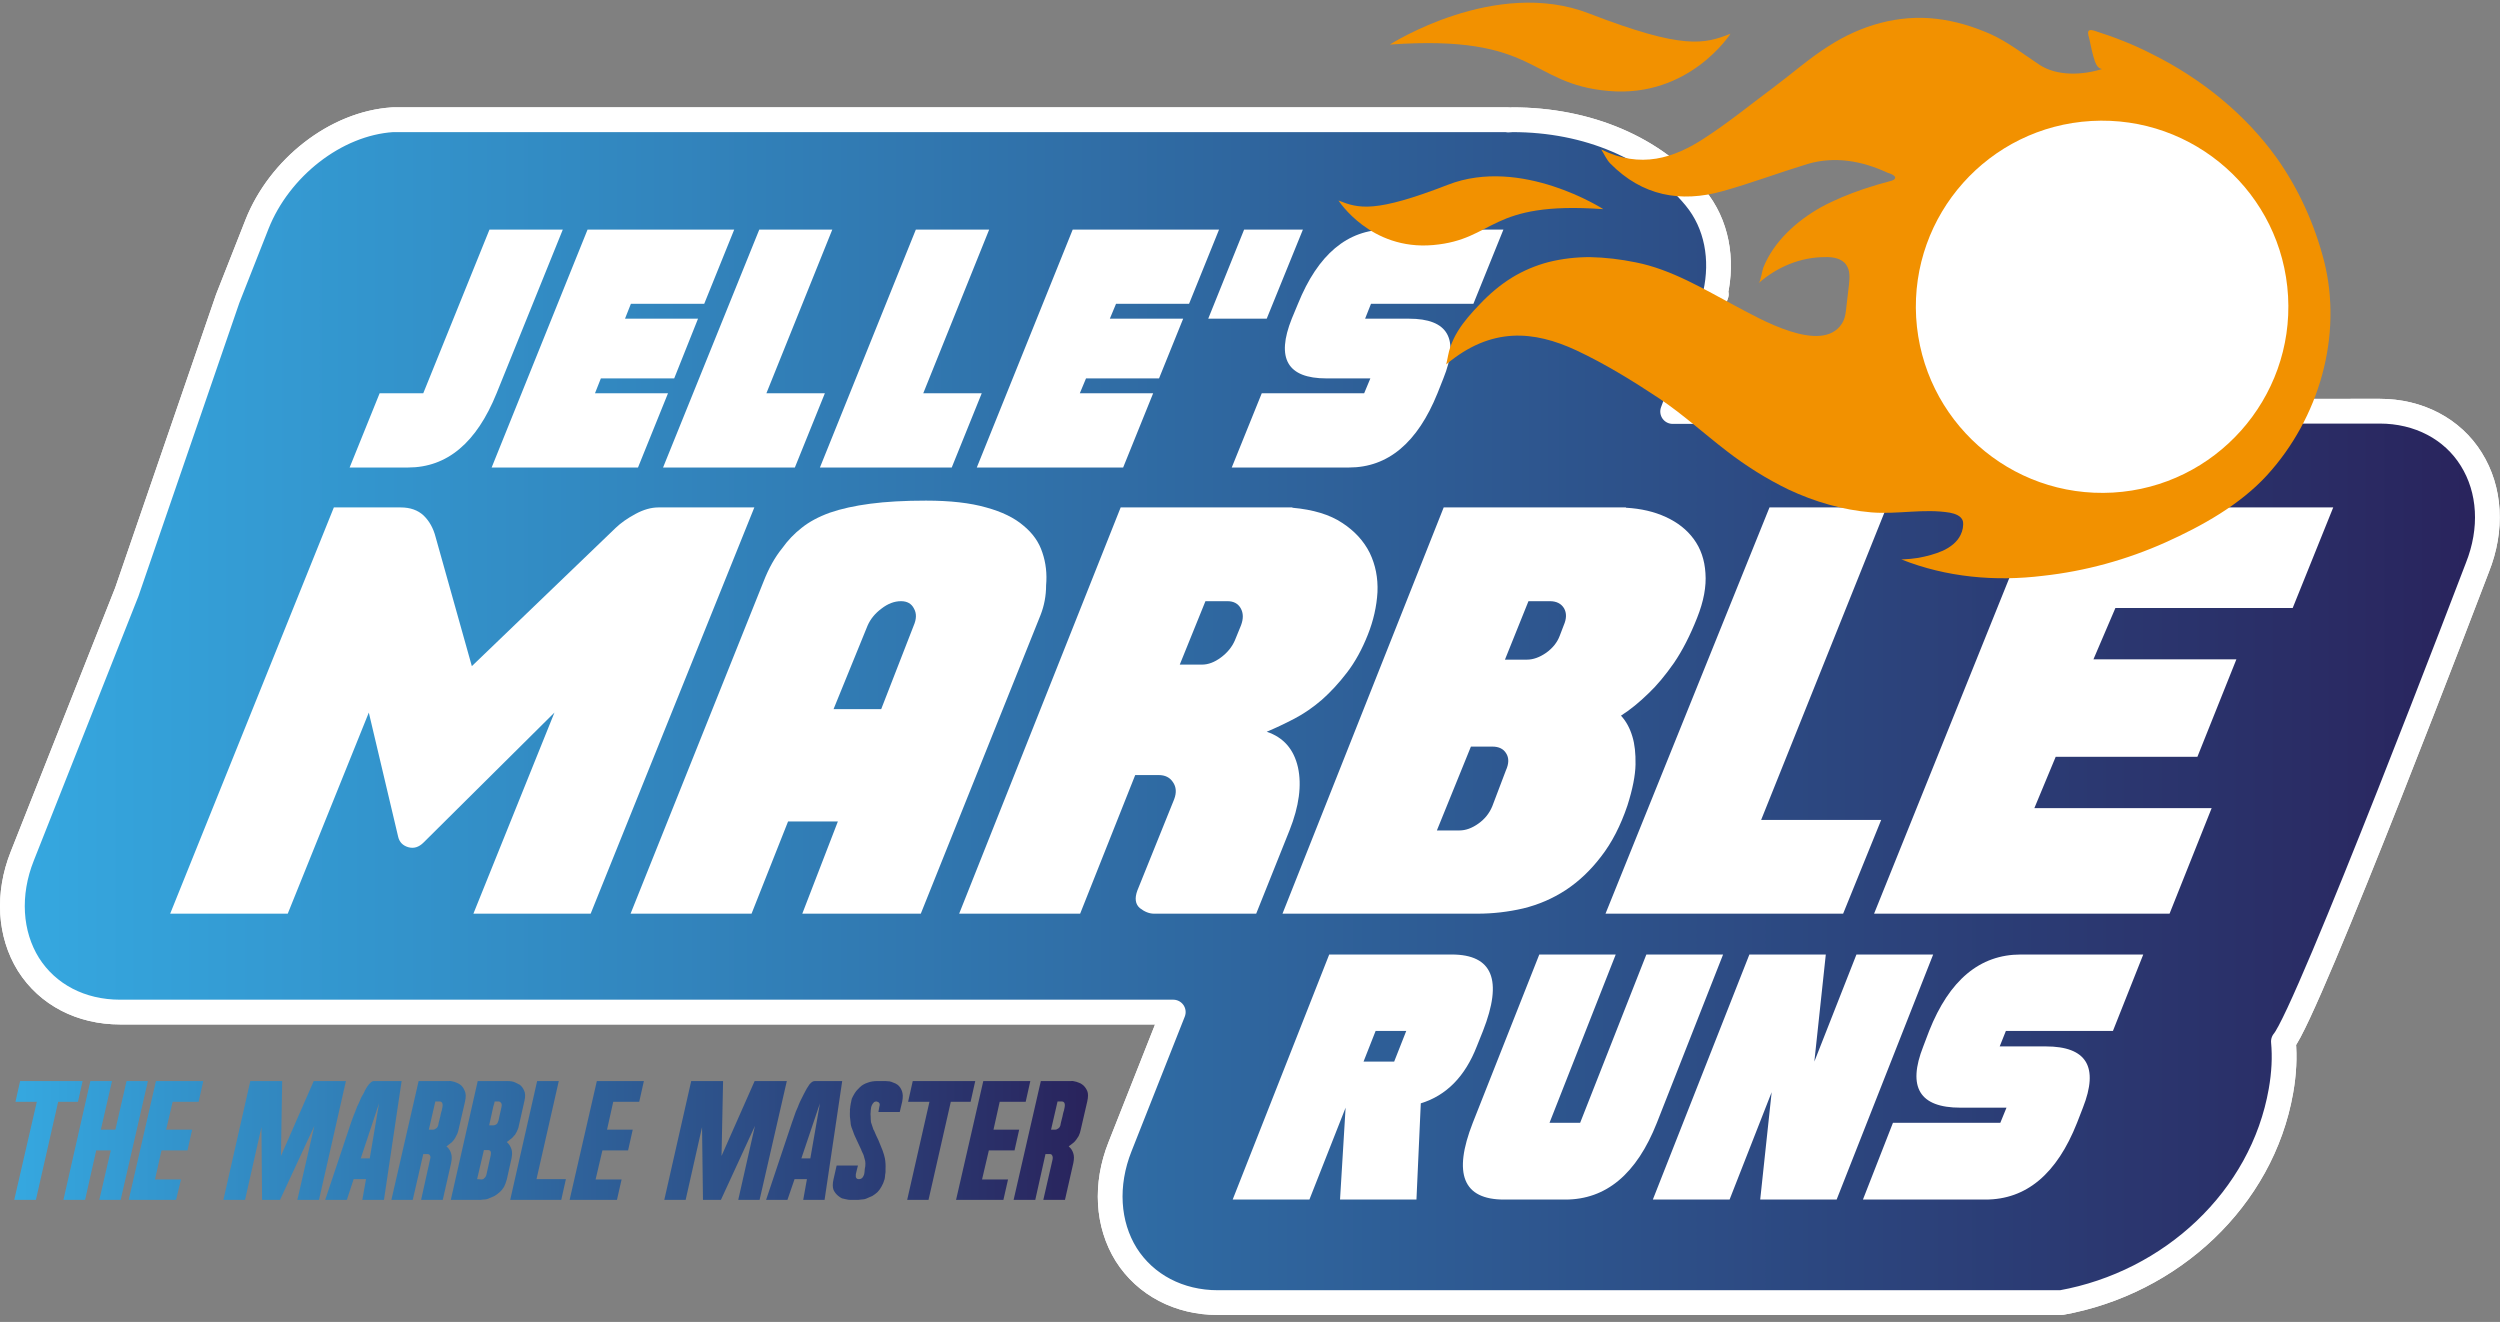
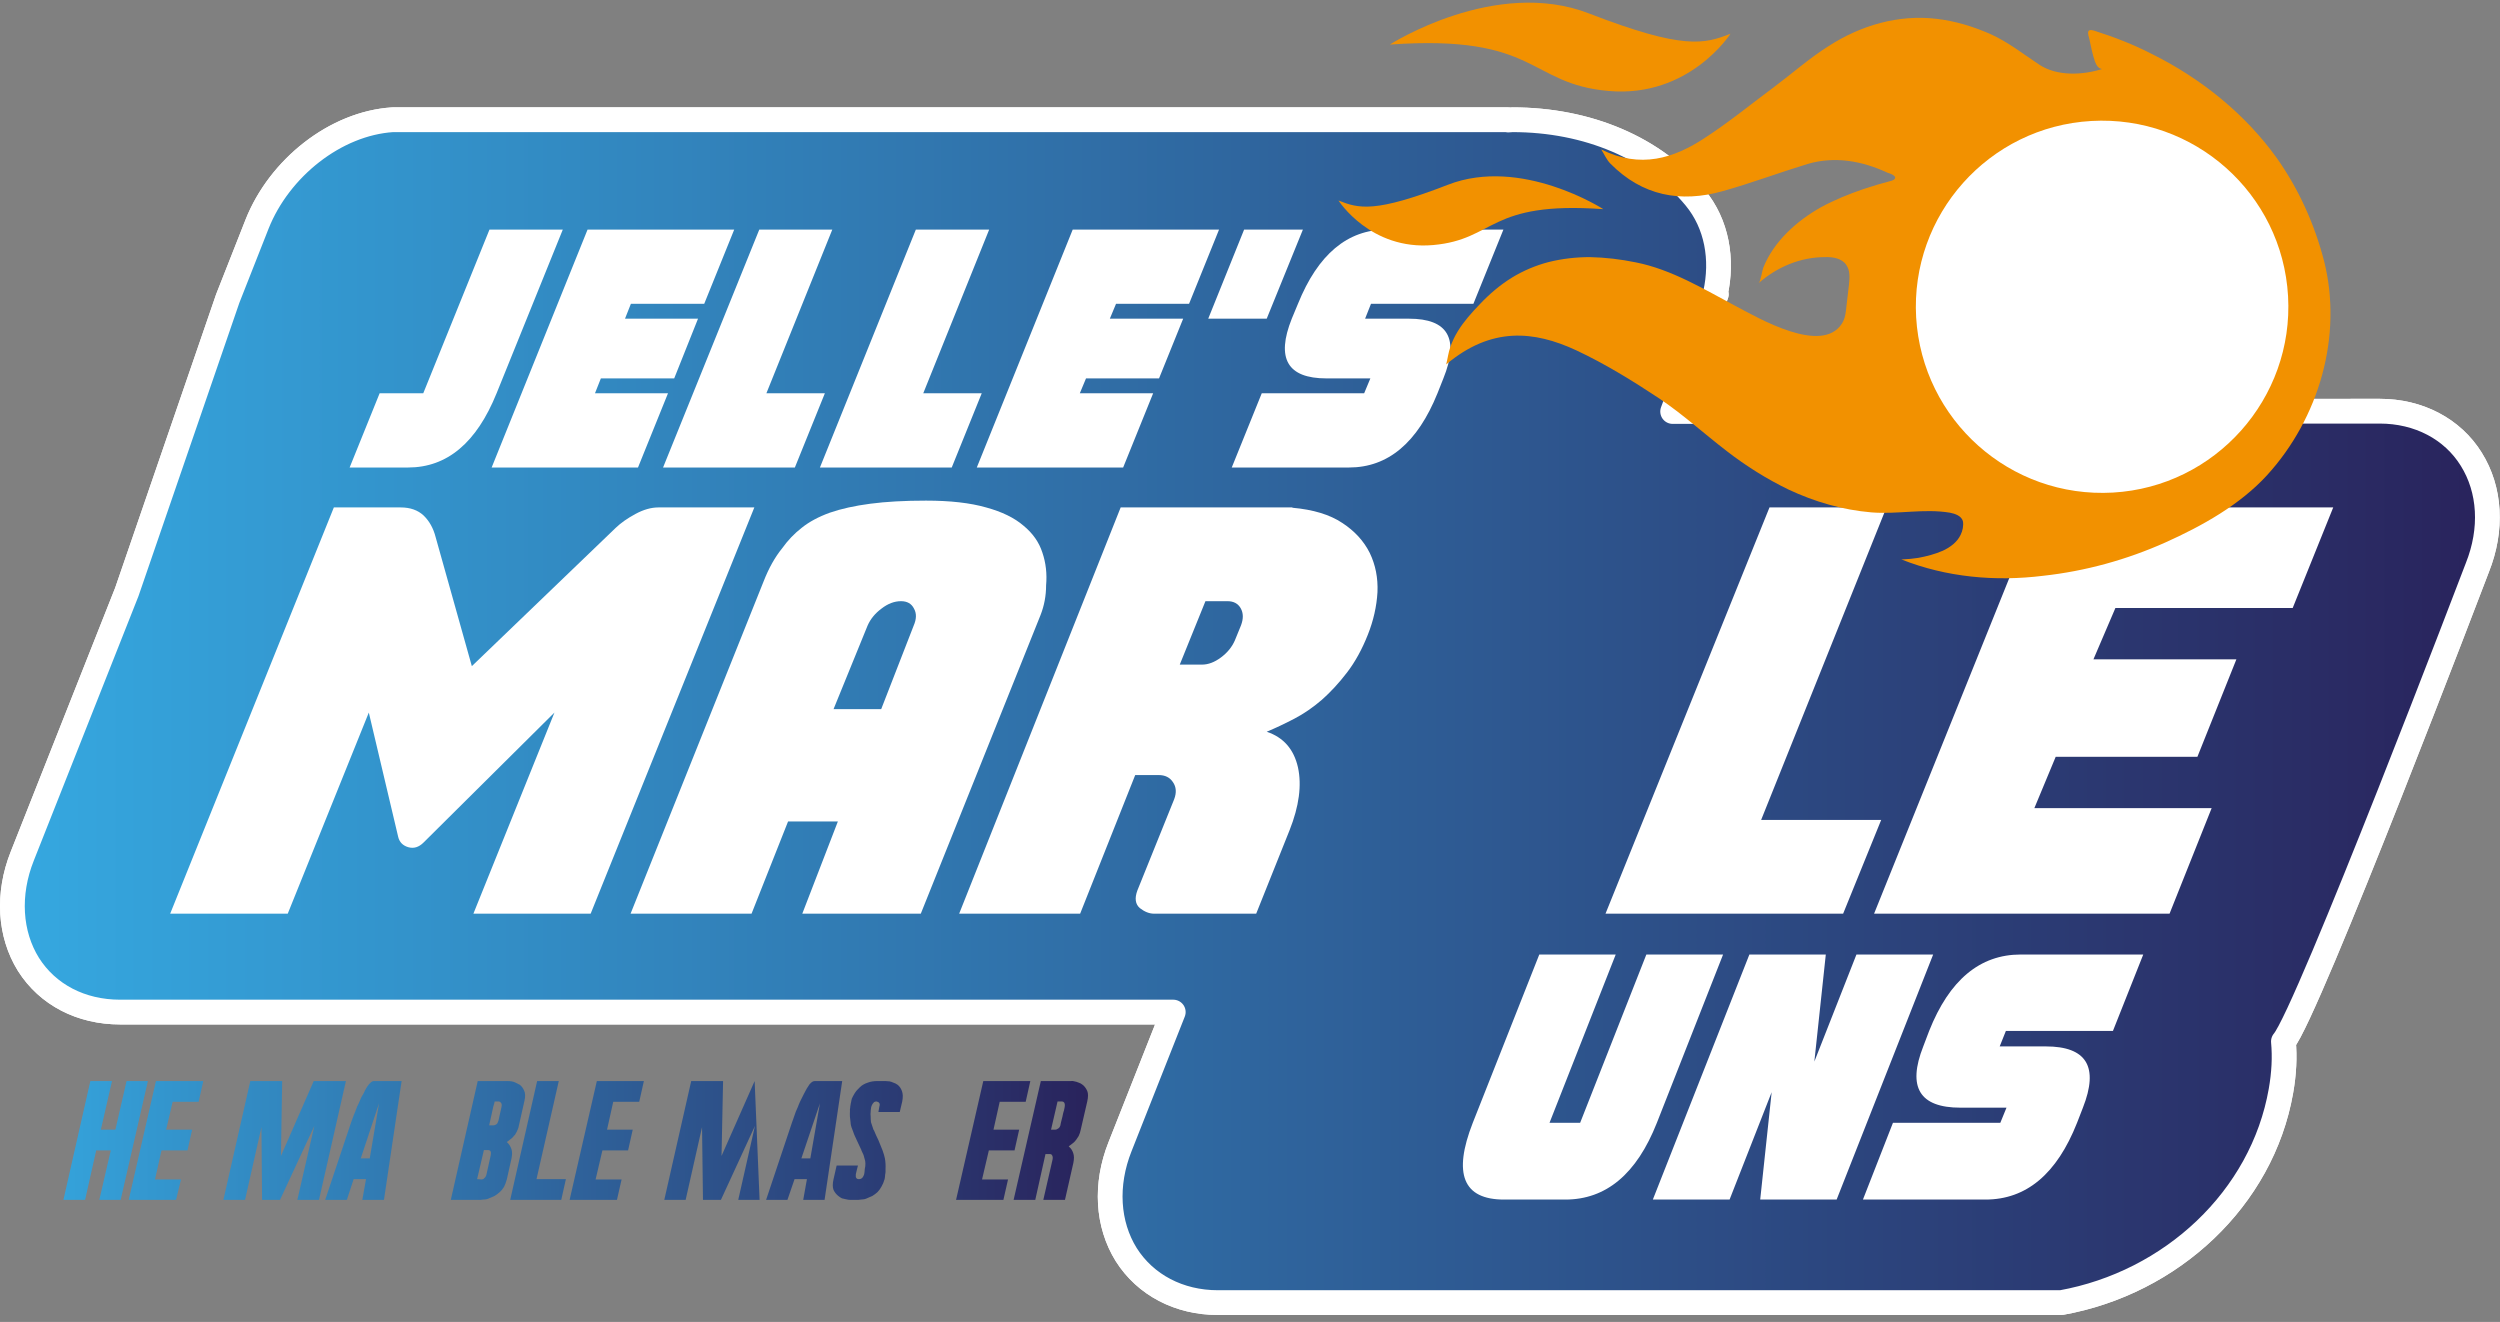
<svg xmlns="http://www.w3.org/2000/svg" width="278" height="147" viewBox="0 0 278 147" fill="none">
  <rect x="0" y="0" width="278" height="147" fill="#808080" stroke="none" />
  <g clip-path="url(#clip0_6107_23416)">
    <path d="M274.8 51.058C272.701 47.687 268.951 45.725 264.616 45.725L185.998 45.76L190.85 32.72L190.746 32.685C191.607 28.832 190.919 24.91 188.51 21.985C183.969 16.48 176.571 13.315 168.176 13.315C168.039 13.315 167.901 13.349 167.729 13.349V13.315H43.661C37.296 13.728 31.069 18.682 28.591 24.91L25.323 33.202L14.106 65.818L2.477 95.201C0.791 99.433 1.067 103.871 3.165 107.243C5.298 110.615 9.014 112.542 13.349 112.542H130.364C130.387 112.542 130.421 112.542 130.467 112.542L124.549 127.508C122.864 131.74 123.139 136.144 125.238 139.516C127.371 142.888 131.121 144.849 135.422 144.849H229.212C241.461 142.647 251.542 133.288 253.641 121.315C253.985 119.366 254.076 117.531 253.916 115.81C256.599 112.679 275.488 63.1 275.488 63.1C277.174 58.868 276.933 54.464 274.8 51.058Z" fill="url(#paint0_linear_6107_23416)" stroke="white" stroke-width="2.752" stroke-linejoin="round" />
    <path d="M274.8 51.058C272.701 47.687 268.951 45.725 264.616 45.725L185.998 45.76L190.85 32.72L190.746 32.685C191.607 28.832 190.919 24.91 188.51 21.985C183.969 16.48 176.571 13.315 168.176 13.315C168.039 13.315 167.901 13.349 167.729 13.349V13.315H43.661C37.296 13.728 31.069 18.682 28.591 24.91L25.323 33.202L14.106 65.818L2.477 95.201C0.791 99.433 1.067 103.871 3.165 107.243C5.298 110.615 9.014 112.542 13.349 112.542H130.364C130.387 112.542 130.421 112.542 130.467 112.542L124.549 127.508C122.864 131.74 123.139 136.144 125.238 139.516C127.371 142.888 131.121 144.849 135.422 144.849H229.212C241.461 142.647 251.542 133.288 253.641 121.315C253.985 119.366 254.076 117.531 253.916 115.81C256.599 112.679 275.488 63.1 275.488 63.1C277.174 58.868 276.933 54.464 274.8 51.058Z" fill="url(#paint1_linear_6107_23416)" stroke="white" stroke-width="2.752" stroke-linejoin="round" />
    <path d="M42.216 43.73H47.067L54.43 25.529H62.584L55.222 43.73C52.997 49.234 49.717 51.987 45.382 51.987H38.879L42.216 43.73Z" fill="white" />
    <path d="M65.337 25.529H81.645L78.308 33.786H70.154L69.5 35.438H77.62L74.971 42.078H66.816L66.163 43.73H74.282L70.945 51.987H54.671L65.337 25.529Z" fill="white" />
    <path d="M84.432 25.529H92.552L85.224 43.73H91.726L88.389 51.987H73.732L84.432 25.529Z" fill="white" />
    <path d="M101.842 25.529H109.996L102.667 43.73H109.17L105.833 51.987H91.176L101.842 25.529Z" fill="white" />
    <path d="M119.285 25.529H135.559L132.222 33.786H124.102L123.414 35.438H131.568L128.885 42.078H120.765L120.077 43.73H128.231L124.894 51.987H108.62L119.285 25.529Z" fill="white" />
    <path d="M144.883 25.529L140.858 35.438H134.355L138.346 25.529H144.883Z" fill="white" />
    <path d="M154.173 25.529H167.179L163.841 33.786H152.453L151.799 35.438H156.685C161.02 35.438 162.293 37.651 160.504 42.078L159.85 43.73C157.625 49.234 154.345 51.987 150.01 51.987H136.97L140.308 43.73H151.696L152.384 42.078H147.498C143.163 42.078 141.879 39.865 143.645 35.438L144.333 33.786C146.558 28.281 149.838 25.529 154.173 25.529Z" fill="white" />
-     <path fill-rule="evenodd" clip-rule="evenodd" d="M149.631 123.173L145.606 133.392H137.073L147.808 106.142H161.433C165.974 106.142 167.133 108.975 164.908 114.64L164.219 116.361C162.912 119.71 160.836 121.82 157.992 122.691L157.51 133.392H149.012L149.631 123.173ZM155.033 118.047L156.375 114.64H152.969L151.627 118.047H155.033Z" fill="white" />
    <path d="M191.607 106.142L184.244 124.859C181.996 130.547 178.601 133.392 174.06 133.392H167.247C162.706 133.392 161.547 130.547 163.772 124.859L171.169 106.142H179.668L172.305 124.859H175.711L183.074 106.142H191.607Z" fill="white" />
    <path d="M197.008 121.453L192.329 133.392H183.796L194.531 106.142H203.029L201.756 118.047L206.436 106.142H214.968L204.234 133.392H195.735L197.008 121.453Z" fill="white" />
    <path d="M224.705 106.142H238.33L234.958 114.64H223.054L222.366 116.361H227.492C232.034 116.361 233.41 118.631 231.621 123.173L230.967 124.859C228.719 130.547 225.324 133.392 220.783 133.392H207.158L210.495 124.859H222.434L223.122 123.173H217.996C213.454 123.173 212.078 120.902 213.867 116.361L214.521 114.64C216.769 108.975 220.164 106.142 224.705 106.142Z" fill="white" />
    <path d="M83.882 56.426L65.681 101.601H52.641L61.655 79.237L47.102 93.687C46.574 94.215 46.001 94.387 45.381 94.203C44.785 94.02 44.418 93.641 44.28 93.068L41.012 79.237L31.997 101.601H18.923L37.124 56.426H44.556C45.611 56.426 46.459 56.724 47.102 57.32C47.744 57.94 48.191 58.742 48.443 59.729L52.469 74.076L68.468 58.696C69.041 58.146 69.775 57.63 70.67 57.148C71.564 56.666 72.413 56.426 73.216 56.426H83.882Z" fill="white" />
    <path fill-rule="evenodd" clip-rule="evenodd" d="M102.977 55.669C105.66 55.669 107.885 55.921 109.652 56.426C111.418 56.907 112.805 57.584 113.815 58.456C114.847 59.304 115.546 60.302 115.913 61.449C116.303 62.596 116.441 63.811 116.326 65.096C116.326 66.243 116.12 67.344 115.707 68.399L102.392 101.601H89.214L93.171 91.348H87.632L83.572 101.601H70.119L84.914 64.649C85.487 63.181 86.175 61.953 86.978 60.967C87.597 60.096 88.32 59.339 89.146 58.696C89.971 58.031 91.015 57.469 92.277 57.011C93.538 56.575 95.04 56.242 96.784 56.013C98.527 55.783 100.591 55.669 102.977 55.669ZM101.601 69.569C101.922 68.835 101.933 68.204 101.635 67.676C101.36 67.126 100.878 66.851 100.19 66.851C99.456 66.851 98.733 67.126 98.022 67.676C97.311 68.204 96.795 68.835 96.474 69.569L92.689 78.858H97.988L101.601 69.569Z" fill="white" />
    <path fill-rule="evenodd" clip-rule="evenodd" d="M143.713 56.46C146.03 56.666 147.877 57.228 149.253 58.146C150.629 59.041 151.65 60.153 152.315 61.483C152.957 62.814 153.244 64.27 153.175 65.853C153.083 67.436 152.728 69.007 152.109 70.567C151.466 72.195 150.698 73.594 149.803 74.764C148.909 75.934 147.968 76.954 146.982 77.826C145.996 78.675 144.975 79.374 143.92 79.925C142.865 80.475 141.844 80.957 140.858 81.37C142.716 81.989 143.874 83.308 144.333 85.327C144.769 87.322 144.459 89.65 143.404 92.311L139.688 101.601H128.334C127.806 101.601 127.279 101.394 126.751 100.981C126.247 100.546 126.155 99.892 126.476 99.02L130.57 88.87C130.846 88.136 130.8 87.506 130.433 86.978C130.089 86.451 129.561 86.187 128.85 86.187H126.235L120.111 101.601H106.658L124.618 56.426H143.713V56.46ZM138.002 69.534C138.277 68.8 138.266 68.169 137.968 67.642C137.669 67.114 137.176 66.851 136.488 66.851H134.045L131.19 73.904H133.667C134.355 73.904 135.055 73.64 135.766 73.112C136.477 72.585 136.993 71.954 137.314 71.22L138.002 69.534Z" fill="white" />
-     <path fill-rule="evenodd" clip-rule="evenodd" d="M180.803 56.46C182.477 56.552 183.957 56.896 185.241 57.492C186.549 58.089 187.581 58.903 188.338 59.935C189.118 60.99 189.554 62.252 189.645 63.72C189.76 65.211 189.45 66.874 188.716 68.709C187.937 70.681 187.076 72.356 186.136 73.732C185.173 75.108 184.244 76.221 183.349 77.069C182.294 78.101 181.262 78.939 180.253 79.581C180.826 80.2 181.25 80.98 181.526 81.92C181.778 82.746 181.893 83.778 181.87 85.017C181.847 86.233 181.549 87.746 180.975 89.558C180.218 91.806 179.243 93.699 178.051 95.236C176.881 96.772 175.562 98.022 174.094 98.986C172.649 99.926 171.078 100.603 169.38 101.016C167.706 101.406 166.008 101.601 164.288 101.601H142.612L160.538 56.426H180.803V56.46ZM162.293 92.345C162.981 92.345 163.68 92.093 164.391 91.588C165.102 91.084 165.619 90.442 165.94 89.662L167.454 85.671C167.798 84.914 167.809 84.283 167.488 83.778C167.19 83.274 166.674 83.021 165.94 83.021H163.566L159.781 92.345H162.293ZM167.35 73.353H169.793C170.481 73.353 171.192 73.101 171.926 72.596C172.66 72.069 173.165 71.438 173.44 70.704L173.887 69.534C174.209 68.8 174.22 68.169 173.922 67.642C173.601 67.114 173.073 66.851 172.339 66.851H169.965L167.35 73.353Z" fill="white" />
    <path d="M209.188 91.176L204.956 101.601H178.532L196.767 56.426H209.773L195.838 91.176H209.188Z" fill="white" />
    <path d="M259.455 56.426L254.948 67.608H235.233L232.79 73.319H248.686L244.351 84.157H228.593L226.219 89.868H245.934L241.254 101.601H208.397L226.597 56.426H259.455Z" fill="white" />
    <path d="M203.339 5.127C201.206 6.469 199.314 8.154 197.284 9.668C194.738 11.561 192.26 13.591 189.611 15.311C186.136 17.616 182.42 18.786 178.051 16.618C178.395 17.134 178.636 17.754 179.083 18.201C182.627 21.779 186.859 22.57 191.538 21.263C194.738 20.369 197.834 19.199 200.999 18.235C204.027 17.341 207.055 17.891 209.876 19.199C210.083 19.267 211.012 19.543 210.667 19.921C210.564 20.024 210.461 20.059 210.358 20.093C209.291 20.369 208.259 20.678 207.227 21.022C205.61 21.573 203.993 22.226 202.479 23.052C199.795 24.566 197.249 26.837 196.079 29.761C195.942 30.105 195.804 31.241 195.563 31.482C197.593 29.692 200.208 28.591 202.926 28.591C203.821 28.557 204.818 28.729 205.3 29.452C205.747 30.071 205.679 30.862 205.61 31.619C205.518 32.399 205.426 33.179 205.335 33.959C205.266 34.681 205.197 35.404 204.818 35.989C202.582 39.464 195.598 35.404 193.12 34.096C189.508 32.17 185.895 29.968 181.904 29.176C180.218 28.832 178.532 28.626 176.778 28.591C175.264 28.591 173.716 28.764 172.202 29.142C170.757 29.52 169.38 30.105 168.142 30.862C166.8 31.688 165.596 32.72 164.529 33.856C163.635 34.785 162.774 35.748 162.121 36.815C161.777 37.365 161.501 37.95 161.295 38.535C161.054 39.189 160.985 39.877 160.813 40.53C165.837 36.298 170.585 36.78 175.264 38.948C178.498 40.462 181.56 42.354 184.519 44.315C187.134 46.07 189.508 48.237 192.019 50.164C194.153 51.816 196.458 53.261 198.866 54.43C201.791 55.807 204.887 56.701 208.087 56.976C211.012 57.217 213.936 56.529 216.826 57.011C217.377 57.114 218.099 57.355 218.271 57.94C218.374 58.422 218.237 59.041 218.03 59.454C217.652 60.279 216.861 60.864 216.035 61.243C215.175 61.621 214.246 61.862 213.317 62.034C212.743 62.126 212.158 62.183 211.562 62.206C211.516 62.206 211.47 62.206 211.424 62.206C216.448 64.202 221.884 64.683 227.182 64.03C231.896 63.514 236.506 62.24 240.807 60.314C244.867 58.49 249.065 56.151 252.092 52.848C257.872 46.517 260.556 37.331 258.423 28.97C257.356 24.876 255.602 20.988 253.159 17.547C249.649 12.662 244.764 8.739 239.396 6.056C237.263 4.955 235.13 4.129 232.859 3.406C231.93 3.131 232.206 3.819 232.343 4.37C232.515 5.195 232.687 6.056 232.963 6.847C233.1 7.225 233.341 7.638 233.754 7.673C231.586 8.361 228.731 8.498 226.769 7.191C224.946 5.987 223.363 4.714 221.333 3.785C219.441 2.959 217.445 2.34 215.381 2.099C211.115 1.583 206.917 2.821 203.339 5.127Z" fill="url(#paint2_radial_6107_23416)" />
    <path d="M154.551 4.955C154.551 4.955 166.284 -2.58 176.743 1.514C187.237 5.574 189.542 4.886 192.432 3.75C192.432 3.75 187.856 10.907 178.876 10.116C169.862 9.324 171.066 3.785 154.551 4.955Z" fill="url(#paint3_radial_6107_23416)" />
    <path d="M178.292 23.259C178.292 23.259 169.174 17.375 161.02 20.541C152.866 23.706 151.076 23.19 148.84 22.295C148.84 22.295 152.384 27.869 159.368 27.25C166.353 26.63 165.424 22.33 178.292 23.259Z" fill="url(#paint4_radial_6107_23416)" />
    <path d="M232.55 13.453C243.972 12.799 253.778 21.504 254.432 32.927C255.086 44.315 246.346 54.121 234.958 54.775C223.535 55.428 213.764 46.724 213.076 35.301C212.422 23.878 221.161 14.107 232.55 13.453Z" fill="white" />
-     <path d="M9.186 120.214L8.67 122.52H6.468L3.991 133.426H1.583L4.094 122.52H1.72L2.236 120.214H9.186Z" fill="url(#paint5_linear_6107_23416)" />
    <path d="M16.446 120.214L13.418 133.426H11.044L12.317 127.921H10.7L9.462 133.426H7.053L10.046 120.214H12.455L11.216 125.616H12.833L14.072 120.214H16.446Z" fill="url(#paint6_linear_6107_23416)" />
    <path d="M22.088 122.52H19.198L18.476 125.616H21.366L20.85 127.921H17.96L17.237 131.155H20.127L19.577 133.426H14.313L17.34 120.214H22.605L22.088 122.52Z" fill="url(#paint7_linear_6107_23416)" />
    <path d="M27.834 120.214H31.378L31.24 128.541L34.887 120.214H38.465L35.472 133.426H33.064L34.956 125.203L31.137 133.426H29.142L29.073 125.341L27.249 133.426H24.841L27.834 120.214Z" fill="url(#paint8_linear_6107_23416)" />
    <path fill-rule="evenodd" clip-rule="evenodd" d="M42.697 133.426H40.289L40.702 131.121H39.326L38.569 133.426H36.16L39.05 124.79C39.074 124.744 39.119 124.618 39.188 124.412C39.257 124.205 39.36 123.942 39.498 123.62C39.567 123.46 39.635 123.276 39.704 123.07C39.75 122.978 39.796 122.886 39.842 122.795C39.888 122.68 39.934 122.577 39.98 122.485C40.048 122.325 40.117 122.164 40.186 122.003C40.255 121.866 40.335 121.728 40.427 121.591C40.61 121.178 40.805 120.845 41.012 120.593C41.218 120.34 41.402 120.214 41.562 120.214H44.659L42.697 133.426ZM40.117 128.816H41.115L42.147 122.692L40.117 128.816Z" fill="url(#paint9_linear_6107_23416)" />
-     <path fill-rule="evenodd" clip-rule="evenodd" d="M46.551 120.214H49.854C50.015 120.191 50.164 120.203 50.301 120.249C50.439 120.272 50.588 120.318 50.749 120.386C50.886 120.432 51.035 120.513 51.196 120.627C51.402 120.788 51.563 121.017 51.678 121.315C51.815 121.591 51.827 121.981 51.712 122.485L50.989 125.616C50.944 125.868 50.852 126.109 50.714 126.339C50.691 126.407 50.657 126.476 50.611 126.545C50.565 126.614 50.519 126.683 50.473 126.751C50.359 126.912 50.221 127.05 50.061 127.164C49.923 127.279 49.785 127.382 49.648 127.474C49.671 127.497 49.682 127.508 49.682 127.508C49.705 127.531 49.728 127.554 49.751 127.577C49.934 127.738 50.072 127.967 50.164 128.265C50.255 128.541 50.255 128.896 50.164 129.332L49.235 133.426H46.826L47.824 128.919C47.87 128.781 47.882 128.678 47.859 128.609C47.836 128.518 47.801 128.449 47.755 128.403C47.709 128.357 47.641 128.334 47.549 128.334H47.067L45.897 133.426H43.523L46.551 120.214ZM47.687 125.616H48.168C48.26 125.616 48.329 125.593 48.375 125.547C48.444 125.524 48.512 125.478 48.581 125.41C48.627 125.364 48.673 125.283 48.719 125.169C48.719 125.146 48.742 125.031 48.788 124.825C48.833 124.618 48.891 124.389 48.96 124.137C49.005 123.884 49.063 123.655 49.132 123.449C49.178 123.219 49.2 123.104 49.2 123.104C49.246 122.829 49.212 122.646 49.097 122.554C49.051 122.508 48.983 122.485 48.891 122.485H48.409L47.687 125.616Z" fill="url(#paint10_linear_6107_23416)" />
    <path fill-rule="evenodd" clip-rule="evenodd" d="M57.698 125.169C57.675 125.306 57.641 125.433 57.595 125.547C57.549 125.662 57.503 125.765 57.458 125.857C57.412 125.949 57.366 126.029 57.32 126.098C57.297 126.167 57.251 126.224 57.182 126.27C57.068 126.43 56.93 126.568 56.769 126.683C56.632 126.797 56.494 126.901 56.357 126.992C56.38 127.015 56.414 127.05 56.46 127.095C56.643 127.279 56.781 127.508 56.873 127.784C56.964 128.059 56.964 128.414 56.873 128.85L56.357 131.155C56.265 131.477 56.162 131.752 56.047 131.981C55.909 132.211 55.749 132.405 55.565 132.566C55.382 132.727 55.198 132.864 55.015 132.979C54.831 133.071 54.648 133.151 54.464 133.22C54.327 133.289 54.2 133.334 54.086 133.357C53.971 133.38 53.856 133.392 53.742 133.392C53.627 133.415 53.524 133.426 53.432 133.426H50.129L53.122 120.214H56.425C56.586 120.214 56.746 120.226 56.907 120.249C57.045 120.272 57.182 120.318 57.32 120.386C57.48 120.455 57.641 120.535 57.802 120.627C58.008 120.788 58.169 121.006 58.283 121.281C58.421 121.556 58.432 121.935 58.318 122.416L57.698 125.169ZM54.568 128.472C54.613 128.196 54.59 128.024 54.499 127.956C54.43 127.91 54.361 127.887 54.292 127.887H53.81L53.054 131.121L53.535 131.155C53.627 131.155 53.707 131.132 53.776 131.087C53.822 131.041 53.879 130.983 53.948 130.915C53.994 130.869 54.04 130.777 54.086 130.639L54.568 128.472ZM55.772 123.07C55.818 122.841 55.783 122.68 55.669 122.588C55.623 122.542 55.565 122.508 55.496 122.485H55.015L54.843 123.104L54.395 125.134H54.877C54.969 125.134 55.049 125.111 55.118 125.066C55.187 125.043 55.244 124.997 55.29 124.928C55.336 124.859 55.382 124.756 55.428 124.618L55.772 123.07Z" fill="url(#paint11_linear_6107_23416)" />
    <path d="M62.928 131.121L62.412 133.426H56.735L59.729 120.214H62.137L59.66 131.121H62.928Z" fill="url(#paint12_linear_6107_23416)" />
    <path d="M71.082 122.52H68.192L67.504 125.616H70.36L69.844 127.921H66.988L66.231 131.155H69.121L68.605 133.426H63.341L66.369 120.214H71.599L71.082 122.52Z" fill="url(#paint13_linear_6107_23416)" />
-     <path d="M76.862 120.214H80.406L80.234 128.541L83.916 120.214H87.494L84.466 133.426H82.092L83.95 125.203L80.165 133.426H78.17L78.067 125.341L76.243 133.426H73.869L76.862 120.214Z" fill="url(#paint14_linear_6107_23416)" />
+     <path d="M76.862 120.214H80.406L80.234 128.541L83.916 120.214L84.466 133.426H82.092L83.95 125.203L80.165 133.426H78.17L78.067 125.341L76.243 133.426H73.869L76.862 120.214Z" fill="url(#paint14_linear_6107_23416)" />
    <path fill-rule="evenodd" clip-rule="evenodd" d="M91.692 133.426H89.318L89.731 131.121H88.354L87.563 133.426H85.189L88.079 124.79C88.102 124.744 88.148 124.618 88.217 124.412C88.285 124.205 88.377 123.942 88.492 123.62C88.561 123.46 88.641 123.276 88.733 123.07C88.779 122.978 88.813 122.886 88.836 122.795C88.882 122.68 88.928 122.577 88.974 122.485C89.042 122.325 89.123 122.164 89.214 122.003C89.283 121.866 89.352 121.728 89.421 121.591C89.627 121.178 89.822 120.845 90.006 120.593C90.212 120.34 90.407 120.214 90.591 120.214H93.653L91.692 133.426ZM89.111 128.816H90.109L91.175 122.692L89.111 128.816Z" fill="url(#paint15_linear_6107_23416)" />
    <path d="M96.096 130.57C96.119 130.502 96.142 130.307 96.165 129.986C96.21 129.802 96.234 129.607 96.234 129.401C96.234 129.194 96.199 128.999 96.13 128.816C96.107 128.724 96.073 128.598 96.027 128.437C95.958 128.277 95.878 128.105 95.786 127.921V127.887C95.626 127.566 95.454 127.199 95.27 126.786C95.064 126.373 94.903 125.983 94.788 125.616C94.651 125.295 94.582 125.02 94.582 124.79C94.513 124.377 94.49 123.987 94.513 123.62C94.513 123.529 94.513 123.437 94.513 123.345C94.536 123.253 94.548 123.162 94.548 123.07C94.593 122.749 94.628 122.565 94.651 122.52V122.485C94.651 122.462 94.674 122.359 94.72 122.175C94.788 122.015 94.892 121.82 95.029 121.591C95.167 121.361 95.362 121.132 95.614 120.902C95.844 120.673 96.142 120.501 96.509 120.386C96.807 120.272 97.151 120.214 97.541 120.214H98.47C98.608 120.214 98.757 120.226 98.917 120.249C99.055 120.272 99.192 120.318 99.33 120.386C99.491 120.432 99.651 120.512 99.812 120.627C100.018 120.788 100.179 121.017 100.293 121.315C100.408 121.613 100.42 122.003 100.328 122.485L100.053 123.655H97.678L97.782 123.07C97.828 122.932 97.839 122.818 97.816 122.726C97.77 122.657 97.724 122.6 97.678 122.554C97.633 122.531 97.564 122.508 97.472 122.485C97.357 122.485 97.266 122.508 97.197 122.554C97.128 122.623 97.071 122.692 97.025 122.76C96.979 122.829 96.945 122.898 96.922 122.967C96.899 123.013 96.887 123.047 96.887 123.07V123.104C96.864 123.127 96.853 123.185 96.853 123.276C96.83 123.391 96.818 123.517 96.818 123.655C96.795 123.793 96.795 123.965 96.818 124.171C96.818 124.377 96.83 124.584 96.853 124.79C96.922 125.02 97.013 125.295 97.128 125.616C97.151 125.639 97.174 125.673 97.197 125.719C97.335 126.063 97.495 126.419 97.678 126.786C97.839 127.176 97.988 127.543 98.126 127.887C98.195 128.07 98.252 128.242 98.298 128.403C98.344 128.541 98.378 128.678 98.401 128.816C98.47 129.206 98.493 129.596 98.47 129.986C98.47 130.1 98.47 130.204 98.47 130.295C98.47 130.387 98.458 130.479 98.435 130.57C98.412 130.708 98.401 130.823 98.401 130.915C98.378 131.006 98.367 131.075 98.367 131.121C98.275 131.442 98.16 131.717 98.023 131.947C97.885 132.199 97.736 132.405 97.575 132.566C97.392 132.727 97.208 132.864 97.025 132.979C96.841 133.071 96.658 133.151 96.474 133.22C96.337 133.289 96.21 133.334 96.096 133.357C95.958 133.38 95.844 133.392 95.752 133.392C95.637 133.415 95.534 133.426 95.442 133.426H94.548C94.387 133.426 94.226 133.403 94.066 133.357C93.928 133.334 93.779 133.3 93.619 133.254C93.481 133.185 93.343 133.094 93.206 132.979C92.999 132.818 92.827 132.6 92.69 132.325C92.575 132.027 92.575 131.626 92.69 131.121L93.034 129.607H95.408L95.305 129.986L95.167 130.57C95.167 130.593 95.167 130.628 95.167 130.674C95.167 130.743 95.167 130.811 95.167 130.88C95.19 130.949 95.224 131.006 95.27 131.052C95.316 131.098 95.396 131.121 95.511 131.121C95.626 131.121 95.717 131.098 95.786 131.052C95.855 131.006 95.912 130.949 95.958 130.88C96.004 130.811 96.038 130.743 96.061 130.674C96.084 130.628 96.096 130.593 96.096 130.57Z" fill="url(#paint16_linear_6107_23416)" />
-     <path d="M108.447 120.214L107.931 122.52H105.729L103.252 133.426H100.878L103.355 122.52H100.981L101.497 120.214H108.447Z" fill="url(#paint17_linear_6107_23416)" />
    <path d="M114.056 122.52H111.166L110.477 125.616H113.333L112.817 127.921H109.961L109.204 131.155H112.094L111.578 133.426H106.314L109.342 120.214H114.572L114.056 122.52Z" fill="url(#paint18_linear_6107_23416)" />
    <path fill-rule="evenodd" clip-rule="evenodd" d="M115.741 120.214H119.044C119.205 120.191 119.354 120.203 119.492 120.249C119.629 120.272 119.778 120.318 119.939 120.386C120.099 120.432 120.249 120.513 120.386 120.627C120.593 120.788 120.765 121.017 120.902 121.315C121.017 121.591 121.017 121.981 120.902 122.485L120.18 125.616C120.134 125.868 120.054 126.109 119.939 126.339C119.893 126.407 119.847 126.476 119.801 126.545C119.755 126.614 119.71 126.683 119.664 126.751C119.549 126.912 119.411 127.05 119.251 127.164C119.113 127.279 118.976 127.382 118.838 127.474C118.861 127.497 118.872 127.508 118.872 127.508C118.895 127.531 118.918 127.554 118.941 127.577C119.125 127.738 119.262 127.967 119.354 128.265C119.446 128.541 119.446 128.896 119.354 129.332L118.425 133.426H116.017L117.049 128.919C117.072 128.781 117.072 128.678 117.049 128.609C117.026 128.518 116.991 128.449 116.946 128.403C116.9 128.357 116.842 128.334 116.774 128.334H116.257L115.122 133.426H112.714L115.741 120.214ZM116.877 125.616H117.358C117.45 125.616 117.519 125.593 117.565 125.547C117.634 125.524 117.702 125.478 117.771 125.41C117.817 125.364 117.863 125.283 117.909 125.169C117.909 125.146 117.932 125.031 117.978 124.825C118.024 124.618 118.081 124.389 118.15 124.137C118.196 123.884 118.253 123.655 118.322 123.449C118.368 123.219 118.391 123.104 118.391 123.104C118.437 122.829 118.402 122.646 118.287 122.554C118.242 122.508 118.173 122.485 118.081 122.485H117.599L116.877 125.616Z" fill="url(#paint19_linear_6107_23416)" />
  </g>
  <defs>
    <linearGradient id="paint0_linear_6107_23416" x1="276.598" y1="79.082" x2="1.379" y2="79.082" gradientUnits="userSpaceOnUse">
      <stop stop-color="#29235C" />
      <stop offset="1" stop-color="#35A8E0" />
    </linearGradient>
    <linearGradient id="paint1_linear_6107_23416" x1="276.598" y1="79.082" x2="1.379" y2="79.082" gradientUnits="userSpaceOnUse">
      <stop stop-color="#29235C" />
      <stop offset="1" stop-color="#35A8E0" />
    </linearGradient>
    <radialGradient id="paint2_radial_6107_23416" cx="0" cy="0" r="1" gradientUnits="userSpaceOnUse" gradientTransform="translate(-51548.4 -15812.4) rotate(-163.64) scale(33143.2 19525.6)">
      <stop stop-color="#FDDE0D" />
      <stop offset="1" stop-color="#F29100" />
    </radialGradient>
    <radialGradient id="paint3_radial_6107_23416" cx="0" cy="0" r="1" gradientUnits="userSpaceOnUse" gradientTransform="translate(-129233 -92816.7) rotate(-144.504) scale(39059.7 16567.4)">
      <stop stop-color="#FDDE0D" />
      <stop offset="1" stop-color="#F29100" />
    </radialGradient>
    <radialGradient id="paint4_radial_6107_23416" cx="0" cy="0" r="1" gradientUnits="userSpaceOnUse" gradientTransform="translate(-153395 -161316) rotate(-144.54) scale(39043.2 16575.2)">
      <stop stop-color="#FDDE0D" />
      <stop offset="1" stop-color="#F29100" />
    </radialGradient>
    <linearGradient id="paint5_linear_6107_23416" x1="120.988" y1="126.815" x2="1.583" y2="126.815" gradientUnits="userSpaceOnUse">
      <stop stop-color="#29235C" />
      <stop offset="1" stop-color="#35A8E0" />
    </linearGradient>
    <linearGradient id="paint6_linear_6107_23416" x1="120.988" y1="126.815" x2="1.583" y2="126.815" gradientUnits="userSpaceOnUse">
      <stop stop-color="#29235C" />
      <stop offset="1" stop-color="#35A8E0" />
    </linearGradient>
    <linearGradient id="paint7_linear_6107_23416" x1="120.988" y1="126.815" x2="1.583" y2="126.815" gradientUnits="userSpaceOnUse">
      <stop stop-color="#29235C" />
      <stop offset="1" stop-color="#35A8E0" />
    </linearGradient>
    <linearGradient id="paint8_linear_6107_23416" x1="120.988" y1="126.815" x2="1.583" y2="126.815" gradientUnits="userSpaceOnUse">
      <stop stop-color="#29235C" />
      <stop offset="1" stop-color="#35A8E0" />
    </linearGradient>
    <linearGradient id="paint9_linear_6107_23416" x1="120.988" y1="126.815" x2="1.583" y2="126.815" gradientUnits="userSpaceOnUse">
      <stop stop-color="#29235C" />
      <stop offset="1" stop-color="#35A8E0" />
    </linearGradient>
    <linearGradient id="paint10_linear_6107_23416" x1="120.988" y1="126.815" x2="1.583" y2="126.815" gradientUnits="userSpaceOnUse">
      <stop stop-color="#29235C" />
      <stop offset="1" stop-color="#35A8E0" />
    </linearGradient>
    <linearGradient id="paint11_linear_6107_23416" x1="120.988" y1="126.815" x2="1.583" y2="126.815" gradientUnits="userSpaceOnUse">
      <stop stop-color="#29235C" />
      <stop offset="1" stop-color="#35A8E0" />
    </linearGradient>
    <linearGradient id="paint12_linear_6107_23416" x1="120.988" y1="126.815" x2="1.583" y2="126.815" gradientUnits="userSpaceOnUse">
      <stop stop-color="#29235C" />
      <stop offset="1" stop-color="#35A8E0" />
    </linearGradient>
    <linearGradient id="paint13_linear_6107_23416" x1="120.988" y1="126.815" x2="1.583" y2="126.815" gradientUnits="userSpaceOnUse">
      <stop stop-color="#29235C" />
      <stop offset="1" stop-color="#35A8E0" />
    </linearGradient>
    <linearGradient id="paint14_linear_6107_23416" x1="120.988" y1="126.815" x2="1.583" y2="126.815" gradientUnits="userSpaceOnUse">
      <stop stop-color="#29235C" />
      <stop offset="1" stop-color="#35A8E0" />
    </linearGradient>
    <linearGradient id="paint15_linear_6107_23416" x1="120.988" y1="126.815" x2="1.583" y2="126.815" gradientUnits="userSpaceOnUse">
      <stop stop-color="#29235C" />
      <stop offset="1" stop-color="#35A8E0" />
    </linearGradient>
    <linearGradient id="paint16_linear_6107_23416" x1="120.988" y1="126.815" x2="1.583" y2="126.815" gradientUnits="userSpaceOnUse">
      <stop stop-color="#29235C" />
      <stop offset="1" stop-color="#35A8E0" />
    </linearGradient>
    <linearGradient id="paint17_linear_6107_23416" x1="120.988" y1="126.815" x2="1.583" y2="126.815" gradientUnits="userSpaceOnUse">
      <stop stop-color="#29235C" />
      <stop offset="1" stop-color="#35A8E0" />
    </linearGradient>
    <linearGradient id="paint18_linear_6107_23416" x1="120.988" y1="126.815" x2="1.583" y2="126.815" gradientUnits="userSpaceOnUse">
      <stop stop-color="#29235C" />
      <stop offset="1" stop-color="#35A8E0" />
    </linearGradient>
    <linearGradient id="paint19_linear_6107_23416" x1="120.988" y1="126.815" x2="1.583" y2="126.815" gradientUnits="userSpaceOnUse">
      <stop stop-color="#29235C" />
      <stop offset="1" stop-color="#35A8E0" />
    </linearGradient>
    <clipPath id="clip0_6107_23416">
      <rect width="278" height="146.225" fill="white" />
    </clipPath>
  </defs>
</svg>